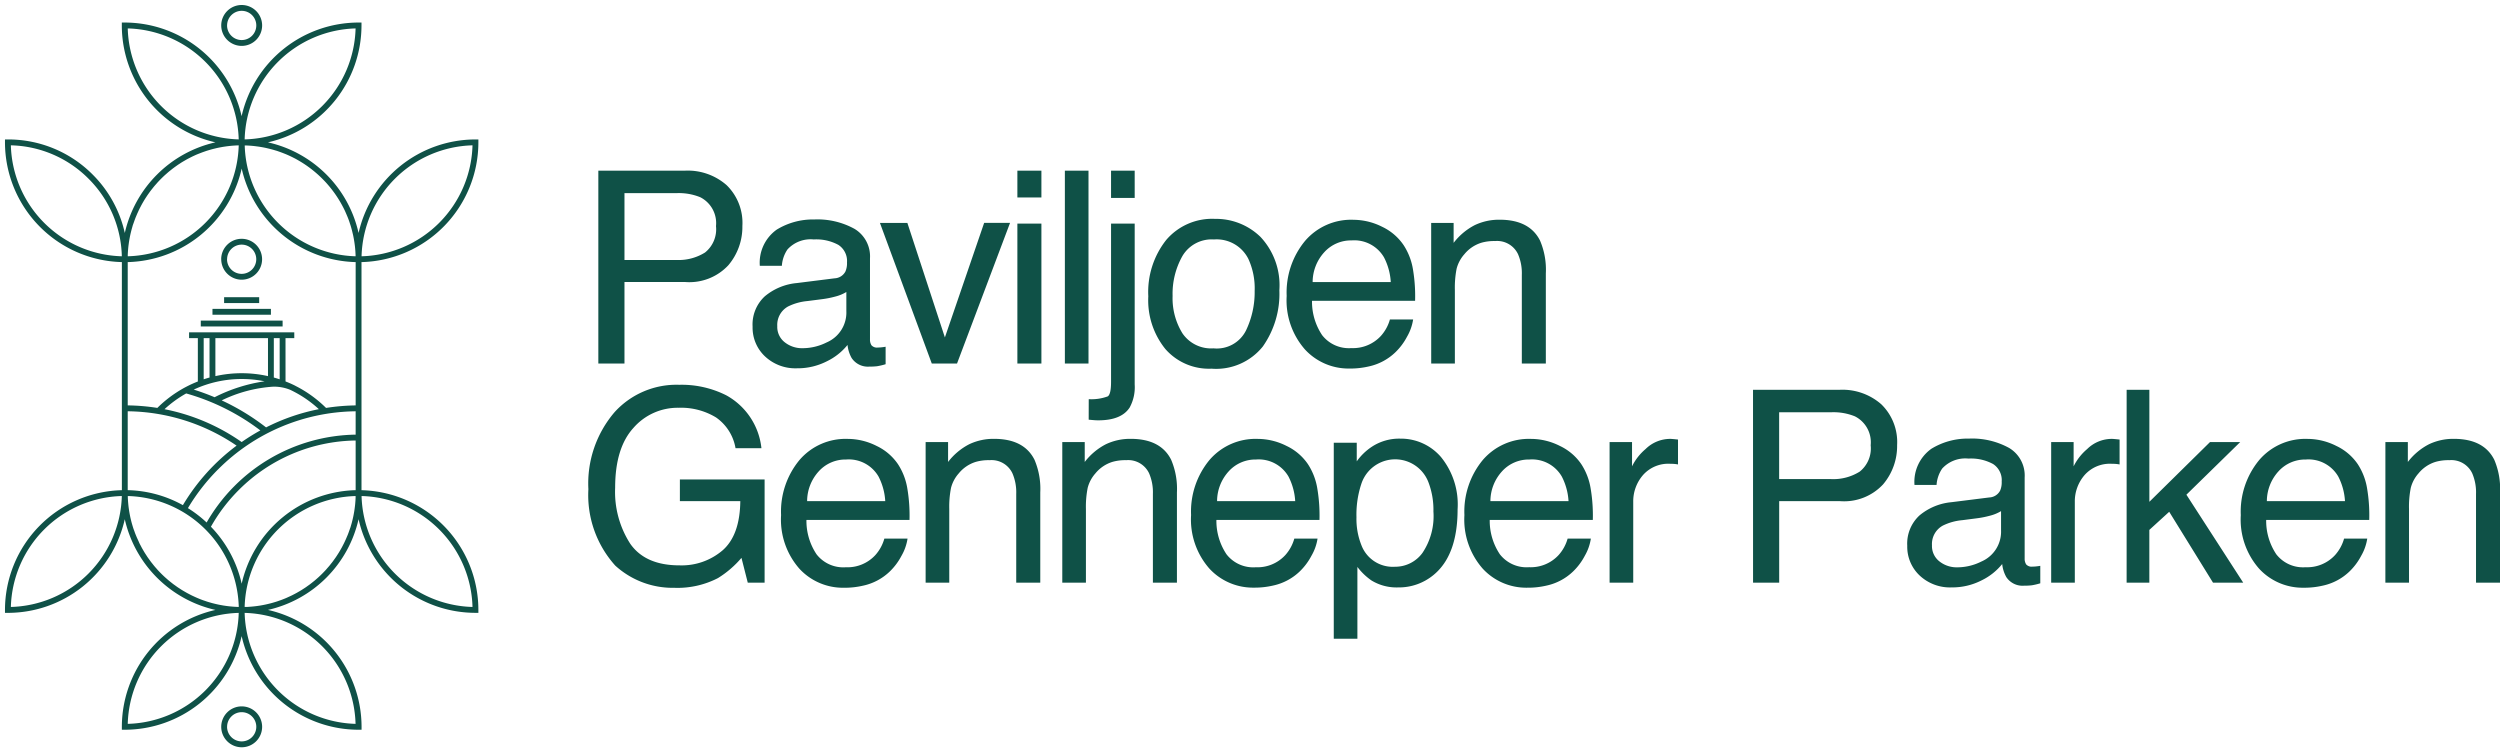
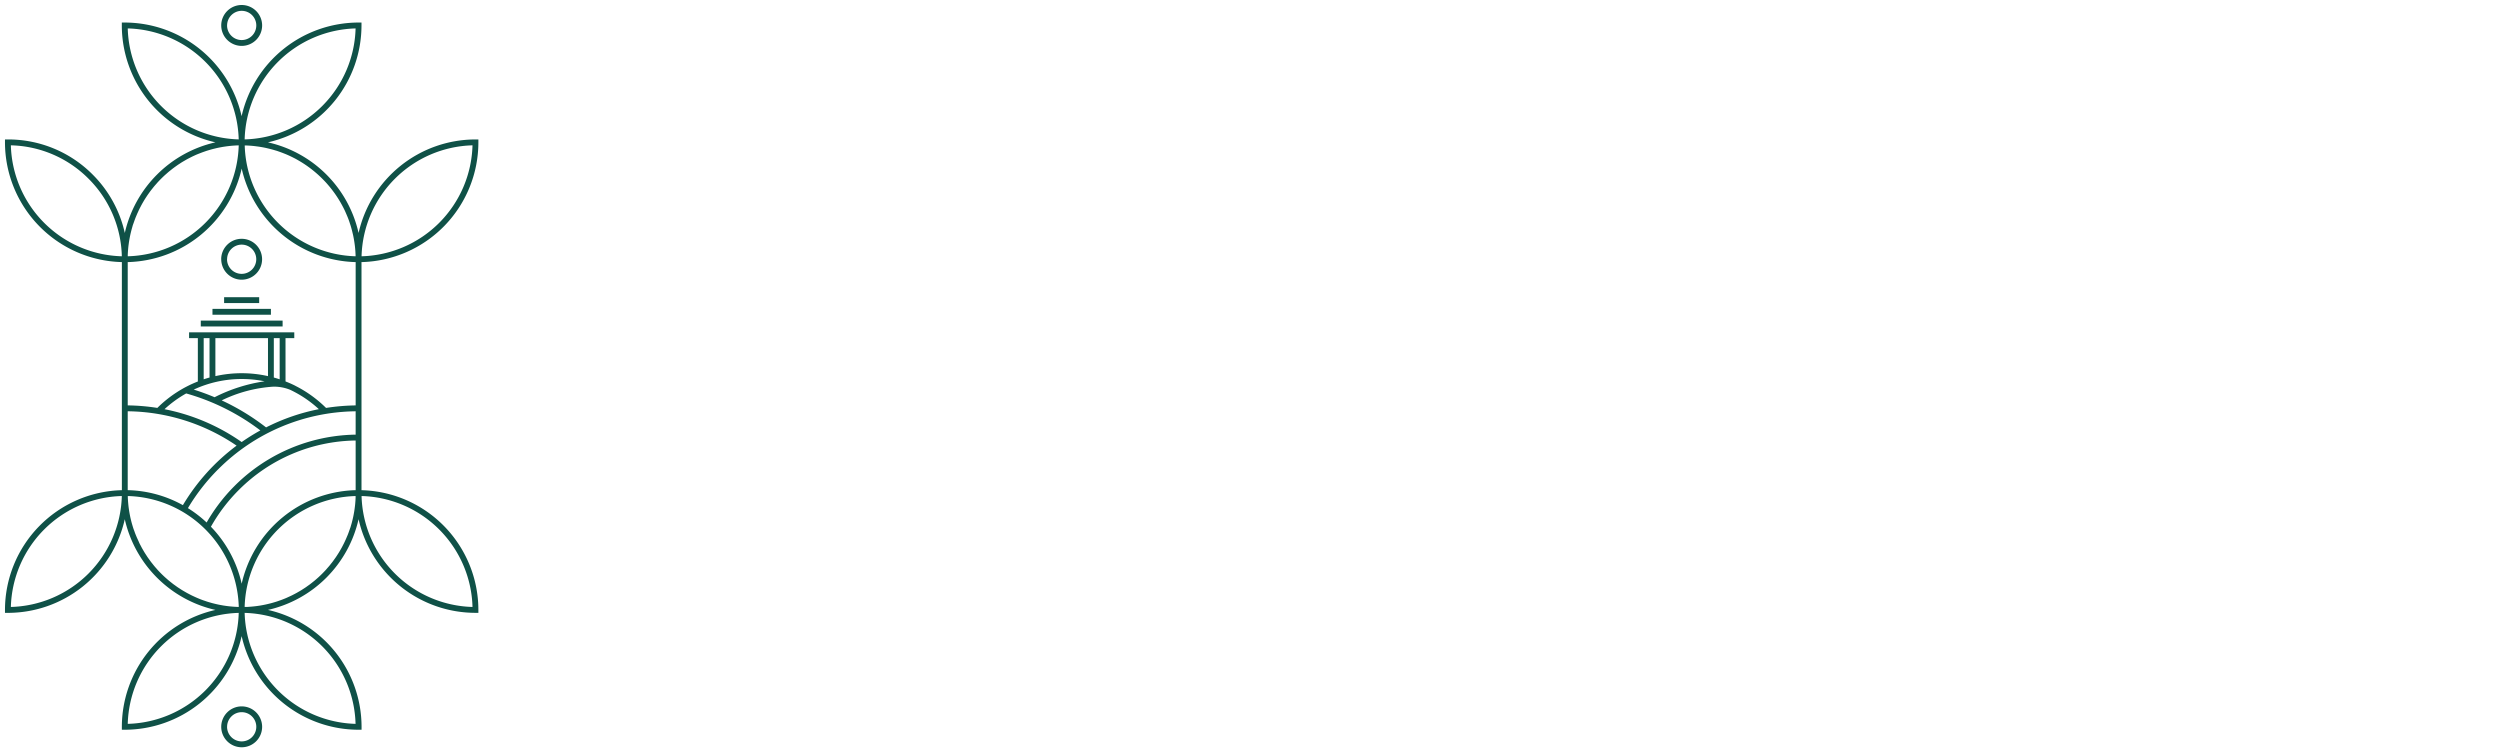
<svg xmlns="http://www.w3.org/2000/svg" viewBox="0 0 250.992 75.523" height="75.523" width="250.992">
  <g transform="translate(6586.5 22087.5)" data-name="Group 15695" id="Group_15695">
-     <path fill="#0f5147" transform="translate(-6528.736 -22051)" d="M2.307-19.367h8.714a5.908,5.908,0,0,1,4.166,1.457,5.286,5.286,0,0,1,1.582,4.094,5.951,5.951,0,0,1-1.411,3.948,5.345,5.345,0,0,1-4.337,1.681H4.931V0H2.307ZM14.12-13.8a2.914,2.914,0,0,0-1.582-2.9,5.712,5.712,0,0,0-2.386-.409H4.931v6.71h5.221a4.99,4.99,0,0,0,2.867-.751A2.978,2.978,0,0,0,14.12-13.8ZM20.272-3.757a1.954,1.954,0,0,0,.751,1.622,2.786,2.786,0,0,0,1.78.593,5.411,5.411,0,0,0,2.426-.58,3.265,3.265,0,0,0,1.978-3.151V-7.185a4.06,4.06,0,0,1-1.121.461,9.549,9.549,0,0,1-1.345.264L23.3-6.275a5.5,5.5,0,0,0-1.938.541A2.106,2.106,0,0,0,20.272-3.757Zm5.748-4.8a1.289,1.289,0,0,0,1.094-.686,2.086,2.086,0,0,0,.158-.91,1.927,1.927,0,0,0-.864-1.76,4.633,4.633,0,0,0-2.472-.547,3.141,3.141,0,0,0-2.637,1,3.3,3.3,0,0,0-.567,1.648H18.519a4.077,4.077,0,0,1,1.694-3.632,6.956,6.956,0,0,1,3.777-1.022,7.685,7.685,0,0,1,4.047.949A3.22,3.22,0,0,1,29.58-10.56v8.134a1.041,1.041,0,0,0,.152.593.731.731,0,0,0,.639.224q.158,0,.356-.02t.422-.059V.066a6.609,6.609,0,0,1-.844.2,6.166,6.166,0,0,1-.791.04,1.952,1.952,0,0,1-1.78-.87,3.358,3.358,0,0,1-.409-1.305A6.038,6.038,0,0,1,25.243-.224a6.443,6.443,0,0,1-2.993.7A4.45,4.45,0,0,1,19.04-.719,3.963,3.963,0,0,1,17.794-3.7,3.846,3.846,0,0,1,19.02-6.75a5.834,5.834,0,0,1,3.217-1.332Zm7.313-5.563L37.1-2.624l3.942-11.5h2.6L38.317,0H35.785L30.578-14.12Zm11.044.066H46.79V0H44.377Zm0-5.313H46.79v2.689H44.377Zm4.768,0h2.373V0H49.146Zm7.01,2.742H53.782v-2.742h2.373Zm-4.614,20.2a4.723,4.723,0,0,0,1.918-.283q.323-.231.323-1.444v-15.9h2.373V2.1a4.261,4.261,0,0,1-.5,2.307Q54.824,5.7,52.5,5.7q-.171,0-.363-.013t-.6-.053Zm12.547-5.1a3.273,3.273,0,0,0,3.237-1.786A8.9,8.9,0,0,0,68.2-7.291a7.077,7.077,0,0,0-.633-3.217,3.56,3.56,0,0,0-3.454-1.951A3.406,3.406,0,0,0,60.95-10.8a7.7,7.7,0,0,0-.989,4.008,6.7,6.7,0,0,0,.989,3.757A3.483,3.483,0,0,0,64.088-1.529Zm.092-13a6.394,6.394,0,0,1,4.614,1.819A7.1,7.1,0,0,1,70.68-7.356a9.183,9.183,0,0,1-1.661,5.643A6.009,6.009,0,0,1,63.864.514a5.819,5.819,0,0,1-4.627-1.971A7.785,7.785,0,0,1,57.522-6.75a8.422,8.422,0,0,1,1.806-5.669A6.062,6.062,0,0,1,64.18-14.528Zm13.9.092A6.441,6.441,0,0,1,81-13.731,5.373,5.373,0,0,1,83.147-11.9,6.3,6.3,0,0,1,84.1-9.413,16.3,16.3,0,0,1,84.307-6.3H73.958a6.039,6.039,0,0,0,1.015,3.448,3.4,3.4,0,0,0,2.94,1.3A3.8,3.8,0,0,0,80.88-2.782a4.133,4.133,0,0,0,.9-1.648H84.11A4.915,4.915,0,0,1,83.5-2.7,6.166,6.166,0,0,1,82.33-1.134,5.53,5.53,0,0,1,79.654.29,8.13,8.13,0,0,1,77.716.5a5.946,5.946,0,0,1-4.469-1.918A7.464,7.464,0,0,1,71.414-6.79a8.115,8.115,0,0,1,1.846-5.524A6.089,6.089,0,0,1,78.085-14.436Zm3.784,6.249a6.148,6.148,0,0,0-.672-2.465,3.446,3.446,0,0,0-3.256-1.714,3.61,3.61,0,0,0-2.742,1.18,4.457,4.457,0,0,0-1.173,3Zm4.057-5.933h2.254v2A6.323,6.323,0,0,1,90.3-13.9a5.66,5.66,0,0,1,2.492-.541q3.006,0,4.061,2.1a7.443,7.443,0,0,1,.58,3.283V0H95.022V-8.9a4.819,4.819,0,0,0-.382-2.083A2.318,2.318,0,0,0,92.345-12.3a4.671,4.671,0,0,0-1.384.171,3.565,3.565,0,0,0-1.714,1.16,3.493,3.493,0,0,0-.771,1.444A9.717,9.717,0,0,0,88.3-7.4V0H85.925ZM10.428,2.132a9.949,9.949,0,0,1,4.72,1.055A6.881,6.881,0,0,1,18.681,8.5h-2.6A4.717,4.717,0,0,0,14.12,5.408a6.761,6.761,0,0,0-3.757-.969A5.888,5.888,0,0,0,5.834,6.457Q3.995,8.474,3.995,12.468a9.606,9.606,0,0,0,1.516,5.623q1.516,2.169,4.944,2.169A6.313,6.313,0,0,0,14.8,18.737q1.72-1.523,1.76-4.924H10.494V11.638H19V22H17.31l-.633-2.492a9.947,9.947,0,0,1-2.36,2.03,8.845,8.845,0,0,1-4.39.976,8.553,8.553,0,0,1-5.919-2.228,10.573,10.573,0,0,1-2.7-7.673A11,11,0,0,1,3.942,4.875,8.381,8.381,0,0,1,10.428,2.132Zm16.9,5.432a6.441,6.441,0,0,1,2.914.705A5.373,5.373,0,0,1,32.388,10.1a6.3,6.3,0,0,1,.949,2.492,16.3,16.3,0,0,1,.211,3.111H23.2a6.039,6.039,0,0,0,1.015,3.448,3.4,3.4,0,0,0,2.94,1.3,3.8,3.8,0,0,0,2.966-1.226,4.133,4.133,0,0,0,.9-1.648H33.35a4.915,4.915,0,0,1-.613,1.734,6.166,6.166,0,0,1-1.167,1.562,5.53,5.53,0,0,1-2.676,1.424,8.13,8.13,0,0,1-1.938.211,5.946,5.946,0,0,1-4.469-1.918,7.464,7.464,0,0,1-1.833-5.372A8.115,8.115,0,0,1,22.5,9.687,6.089,6.089,0,0,1,27.326,7.564Zm3.784,6.249a6.148,6.148,0,0,0-.672-2.465,3.446,3.446,0,0,0-3.256-1.714,3.61,3.61,0,0,0-2.742,1.18,4.457,4.457,0,0,0-1.173,3ZM35.166,7.88H37.42v2A6.323,6.323,0,0,1,39.543,8.1a5.66,5.66,0,0,1,2.492-.541q3.006,0,4.061,2.1a7.443,7.443,0,0,1,.58,3.283V22H44.262V13.1a4.819,4.819,0,0,0-.382-2.083A2.318,2.318,0,0,0,41.586,9.7a4.671,4.671,0,0,0-1.384.171,3.565,3.565,0,0,0-1.714,1.16,3.493,3.493,0,0,0-.771,1.444,9.717,9.717,0,0,0-.178,2.129V22H35.166Zm13.72,0H51.14v2A6.323,6.323,0,0,1,53.263,8.1a5.66,5.66,0,0,1,2.492-.541q3.006,0,4.061,2.1a7.443,7.443,0,0,1,.58,3.283V22H57.983V13.1a4.819,4.819,0,0,0-.382-2.083A2.318,2.318,0,0,0,55.306,9.7a4.671,4.671,0,0,0-1.384.171,3.565,3.565,0,0,0-1.714,1.16,3.493,3.493,0,0,0-.771,1.444,9.717,9.717,0,0,0-.178,2.129V22H48.886Zm19.6-.316a6.441,6.441,0,0,1,2.914.705A5.373,5.373,0,0,1,73.548,10.1a6.3,6.3,0,0,1,.949,2.492,16.3,16.3,0,0,1,.211,3.111H64.359a6.039,6.039,0,0,0,1.015,3.448,3.4,3.4,0,0,0,2.94,1.3,3.8,3.8,0,0,0,2.966-1.226,4.133,4.133,0,0,0,.9-1.648h2.333A4.915,4.915,0,0,1,73.9,19.3a6.166,6.166,0,0,1-1.167,1.562,5.53,5.53,0,0,1-2.676,1.424,8.13,8.13,0,0,1-1.938.211,5.946,5.946,0,0,1-4.469-1.918,7.464,7.464,0,0,1-1.833-5.372,8.115,8.115,0,0,1,1.846-5.524A6.089,6.089,0,0,1,68.486,7.564Zm3.784,6.249a6.148,6.148,0,0,0-.672-2.465,3.446,3.446,0,0,0-3.256-1.714,3.61,3.61,0,0,0-2.742,1.18,4.457,4.457,0,0,0-1.173,3ZM82.285,20.4a3.386,3.386,0,0,0,2.762-1.391,6.619,6.619,0,0,0,1.1-4.159,7.764,7.764,0,0,0-.488-2.9,3.574,3.574,0,0,0-6.75.132,9.771,9.771,0,0,0-.488,3.349,7.1,7.1,0,0,0,.488,2.782A3.365,3.365,0,0,0,82.285,20.4ZM76.142,7.946h2.307V9.818A5.76,5.76,0,0,1,80,8.329a5.007,5.007,0,0,1,2.821-.791A5.305,5.305,0,0,1,86.9,9.377a7.535,7.535,0,0,1,1.674,5.254q0,4.614-2.413,6.592a5.451,5.451,0,0,1-3.56,1.252,4.832,4.832,0,0,1-2.676-.7,6.166,6.166,0,0,1-1.411-1.358v7.211H76.142Zm19.785-.382a6.441,6.441,0,0,1,2.914.705,5.373,5.373,0,0,1,2.149,1.826,6.3,6.3,0,0,1,.949,2.492,16.3,16.3,0,0,1,.211,3.111H91.8a6.039,6.039,0,0,0,1.015,3.448,3.4,3.4,0,0,0,2.94,1.3,3.8,3.8,0,0,0,2.966-1.226,4.133,4.133,0,0,0,.9-1.648h2.333a4.915,4.915,0,0,1-.613,1.734,6.166,6.166,0,0,1-1.167,1.562,5.53,5.53,0,0,1-2.676,1.424,8.13,8.13,0,0,1-1.938.211,5.946,5.946,0,0,1-4.469-1.918,7.464,7.464,0,0,1-1.833-5.372A8.115,8.115,0,0,1,91.1,9.687,6.089,6.089,0,0,1,95.926,7.564Zm3.784,6.249a6.148,6.148,0,0,0-.672-2.465,3.446,3.446,0,0,0-3.256-1.714,3.61,3.61,0,0,0-2.742,1.18,4.457,4.457,0,0,0-1.173,3Zm4.122-5.933h2.254v2.439a5.389,5.389,0,0,1,1.358-1.734,3.521,3.521,0,0,1,2.492-1.022q.066,0,.224.013t.541.053v2.5a3.544,3.544,0,0,0-.389-.053q-.178-.013-.389-.013a3.386,3.386,0,0,0-2.755,1.154,4.027,4.027,0,0,0-.962,2.656V22h-2.373Zm14.4-5.247h8.714a5.908,5.908,0,0,1,4.166,1.457A5.286,5.286,0,0,1,132.7,8.184a5.951,5.951,0,0,1-1.411,3.948,5.345,5.345,0,0,1-4.337,1.681h-6.091V22h-2.624ZM130.046,8.2a2.914,2.914,0,0,0-1.582-2.9,5.712,5.712,0,0,0-2.386-.409h-5.221V11.6h5.221a4.99,4.99,0,0,0,2.867-.751A2.978,2.978,0,0,0,130.046,8.2ZM136.2,18.243a1.954,1.954,0,0,0,.751,1.622,2.786,2.786,0,0,0,1.78.593,5.411,5.411,0,0,0,2.426-.58,3.265,3.265,0,0,0,1.978-3.151V14.815a4.06,4.06,0,0,1-1.121.461,9.549,9.549,0,0,1-1.345.264l-1.437.185a5.5,5.5,0,0,0-1.938.541A2.106,2.106,0,0,0,136.2,18.243Zm5.748-4.8a1.289,1.289,0,0,0,1.094-.686,2.086,2.086,0,0,0,.158-.91,1.927,1.927,0,0,0-.864-1.76,4.633,4.633,0,0,0-2.472-.547,3.141,3.141,0,0,0-2.637,1,3.3,3.3,0,0,0-.567,1.648h-2.215a4.077,4.077,0,0,1,1.694-3.632,6.956,6.956,0,0,1,3.777-1.022,7.685,7.685,0,0,1,4.047.949,3.22,3.22,0,0,1,1.542,2.953v8.134a1.041,1.041,0,0,0,.152.593.731.731,0,0,0,.639.224q.158,0,.356-.02t.422-.059v1.753a6.609,6.609,0,0,1-.844.2,6.166,6.166,0,0,1-.791.04,1.952,1.952,0,0,1-1.78-.87,3.358,3.358,0,0,1-.409-1.305,6.038,6.038,0,0,1-2.083,1.648,6.443,6.443,0,0,1-2.993.7,4.45,4.45,0,0,1-3.21-1.193,3.963,3.963,0,0,1-1.246-2.986,3.846,3.846,0,0,1,1.226-3.045,5.834,5.834,0,0,1,3.217-1.332Zm6.219-5.563h2.254v2.439a5.389,5.389,0,0,1,1.358-1.734,3.521,3.521,0,0,1,2.492-1.022q.066,0,.224.013t.541.053v2.5a3.544,3.544,0,0,0-.389-.053q-.178-.013-.389-.013a3.386,3.386,0,0,0-2.755,1.154,4.027,4.027,0,0,0-.962,2.656V22h-2.373Zm7.577-5.247h2.281V13.879l6.091-6h3.032l-5.405,5.287L167.449,22h-3.032l-4.4-7.119L158.023,16.7V22h-2.281Zm18.137,4.931a6.441,6.441,0,0,1,2.914.705,5.373,5.373,0,0,1,2.149,1.826,6.3,6.3,0,0,1,.949,2.492A16.3,16.3,0,0,1,180.1,15.7H169.753a6.039,6.039,0,0,0,1.015,3.448,3.4,3.4,0,0,0,2.94,1.3,3.8,3.8,0,0,0,2.966-1.226,4.133,4.133,0,0,0,.9-1.648H179.9a4.915,4.915,0,0,1-.613,1.734,6.166,6.166,0,0,1-1.167,1.562,5.53,5.53,0,0,1-2.676,1.424,8.13,8.13,0,0,1-1.938.211,5.946,5.946,0,0,1-4.469-1.918,7.464,7.464,0,0,1-1.833-5.372,8.115,8.115,0,0,1,1.846-5.524A6.089,6.089,0,0,1,173.879,7.564Zm3.784,6.249a6.148,6.148,0,0,0-.672-2.465,3.446,3.446,0,0,0-3.256-1.714,3.61,3.61,0,0,0-2.742,1.18,4.457,4.457,0,0,0-1.173,3Zm4.057-5.933h2.254v2A6.323,6.323,0,0,1,186.1,8.1a5.66,5.66,0,0,1,2.492-.541q3.006,0,4.061,2.1a7.443,7.443,0,0,1,.58,3.283V22h-2.413V13.1a4.819,4.819,0,0,0-.382-2.083A2.318,2.318,0,0,0,188.14,9.7a4.671,4.671,0,0,0-1.384.171,3.565,3.565,0,0,0-1.714,1.16,3.493,3.493,0,0,0-.771,1.444,9.717,9.717,0,0,0-.178,2.129V22h-2.373Z" data-name="Path 38163" id="Path_38163" />
    <g transform="translate(8535.706 584.473)" data-name="Group 15694" id="Group_15694">
      <path stroke-width="1" stroke-miterlimit="10" stroke="rgba(255,255,255,0)" fill="#0f5147" transform="translate(-15121.706 -22671.473)" d="M21.711,72.47a2.053,2.053,0,1,1,2.053,2.054A2.056,2.056,0,0,1,21.711,72.47Zm.586,0A1.467,1.467,0,1,0,23.765,71,1.469,1.469,0,0,0,22.3,72.47Zm13.2.294a12.048,12.048,0,0,1-11.736-9.4,12.046,12.046,0,0,1-11.735,9.4h-.293V72.47a12.048,12.048,0,0,1,9.4-11.735,12.065,12.065,0,0,1-9.105-9.105,12.046,12.046,0,0,1-11.735,9.4H0v-.294A12.039,12.039,0,0,1,11.735,48.713v-22.9A12.041,12.041,0,0,1,0,13.792V13.5H.293A11.954,11.954,0,0,1,8.8,17.022,11.947,11.947,0,0,1,12.03,22.89a12.065,12.065,0,0,1,9.1-9.1,12.047,12.047,0,0,1-9.4-11.735V1.763h.293a12.047,12.047,0,0,1,11.735,9.4A12.048,12.048,0,0,1,35.5,1.763h.293v.293A12.046,12.046,0,0,1,26.4,13.79a12.031,12.031,0,0,1,9.1,9.1A12.049,12.049,0,0,1,47.235,13.5h.293v.293A12.041,12.041,0,0,1,35.793,25.814v22.9A12.039,12.039,0,0,1,47.528,60.734v.294h-.293a12.046,12.046,0,0,1-11.735-9.4A12.065,12.065,0,0,1,26.4,60.734a12.048,12.048,0,0,1,9.4,11.735v.294Zm-.3-.591A11.455,11.455,0,0,0,24.062,61.032,11.456,11.456,0,0,0,35.2,72.173Zm-22.876,0A11.456,11.456,0,0,0,23.467,61.032,11.455,11.455,0,0,0,12.326,72.173ZM46.938,60.437A11.455,11.455,0,0,0,35.8,49.3,11.456,11.456,0,0,0,46.938,60.437Zm-46.347,0A11.456,11.456,0,0,0,11.731,49.3,11.455,11.455,0,0,0,.591,60.437Zm23.471,0c.05,0,.1,0,.149,0,.093,0,.184-.008.275-.014s.2-.014.3-.023.181-.017.272-.027.2-.024.293-.037l.268-.04c.1-.017.192-.033.288-.052s.176-.034.264-.053.19-.043.284-.066l.258-.064c.094-.025.187-.052.28-.08s.169-.05.252-.076.183-.061.275-.094.165-.056.247-.087.18-.07.27-.106.16-.064.24-.1.177-.08.265-.121.155-.071.232-.108.175-.089.262-.134.148-.076.222-.117c.088-.048.174-.1.26-.149.071-.041.142-.081.211-.124.087-.052.171-.109.256-.164.067-.043.135-.086.2-.13.086-.059.17-.121.255-.182.062-.044.125-.087.186-.133.088-.067.175-.137.261-.206.054-.044.11-.085.164-.129.094-.079.187-.16.279-.241.043-.038.088-.075.13-.114q.4-.364.766-.766c.034-.037.067-.078.1-.117.086-.1.171-.192.253-.291.043-.052.084-.106.126-.16.071-.088.141-.175.209-.266.044-.059.086-.12.129-.179.063-.087.126-.173.187-.261.044-.064.084-.13.127-.195.056-.087.113-.173.168-.262.041-.068.08-.137.121-.206.051-.088.1-.175.151-.264.04-.072.077-.144.114-.218.047-.089.093-.178.137-.267s.071-.151.106-.226.083-.179.122-.272.065-.156.1-.235.074-.182.108-.274.059-.161.087-.242.064-.186.1-.28.05-.165.075-.248.056-.189.081-.284.043-.17.064-.255.045-.191.066-.287.036-.174.052-.261.037-.194.052-.291.028-.178.04-.267.027-.2.038-.295.019-.181.027-.272.017-.2.023-.3.01-.183.013-.275c0-.05,0-.1,0-.149A11.455,11.455,0,0,0,24.062,60.433ZM12.333,49.446c0,.092.008.183.014.275s.014.2.023.3.017.182.027.272.024.2.038.295.025.179.04.267.033.195.052.291.033.174.051.261.044.192.067.287.042.171.064.255.053.189.081.284.049.166.075.248.063.187.1.28.056.161.086.241.072.185.11.276.063.156.1.233.082.182.124.272c.034.075.069.151.1.225s.091.178.137.267c.038.073.075.145.114.218.048.088.1.175.151.264.041.069.08.138.121.206.055.089.112.175.168.262.043.064.083.13.127.195.06.088.124.175.187.261.043.06.085.121.129.179.067.091.138.178.209.266.042.053.083.107.126.16.082.1.168.2.252.291.034.039.067.079.1.117.243.268.5.523.766.766.043.039.087.075.13.114.092.081.184.163.279.241.053.044.11.086.164.129.087.069.172.139.261.206.061.046.124.089.187.133.084.061.168.123.254.182.066.044.133.087.2.13.084.056.169.112.256.164.069.043.141.083.211.124.086.05.171.1.26.149.073.04.148.078.222.117s.174.091.262.134.154.072.231.108.177.082.267.121.159.066.239.1.179.072.27.106.164.06.247.087.183.064.276.094.168.052.252.076.187.055.28.08l.258.064c.1.023.19.045.284.066s.176.036.264.053.192.035.288.052l.269.04c.1.014.195.026.293.037s.181.019.272.027.2.017.3.023.183.01.275.014c.049,0,.1,0,.149,0A11.455,11.455,0,0,0,12.33,49.3C12.331,49.346,12.332,49.4,12.333,49.446ZM23.468,48.7a17.008,17.008,0,0,0-2.792,3.682,12.005,12.005,0,0,1,3.088,5.72,12.046,12.046,0,0,1,11.442-9.391V43.725A16.9,16.9,0,0,0,23.468,48.7Zm-2.075-2.075a20.023,20.023,0,0,0-3.026,3.89,12.077,12.077,0,0,1,1.878,1.443,17.553,17.553,0,0,1,14.961-8.822V40.792A19.808,19.808,0,0,0,21.393,46.628Zm-9.071,2.077v.008a11.953,11.953,0,0,1,5.54,1.506,20.569,20.569,0,0,1,5.392-5.975A19.8,19.8,0,0,0,12.322,40.79Zm3.692-8.121a20.34,20.34,0,0,1,7.75,3.3,20.3,20.3,0,0,1,1.875-1.168A22.366,22.366,0,0,0,18.193,39,11.477,11.477,0,0,0,16.014,40.584Zm5.739-.886a23.069,23.069,0,0,1,4.46,2.715,20.313,20.313,0,0,1,5.3-1.83,11.417,11.417,0,0,0-2.877-1.943,4.269,4.269,0,0,0-1.714-.316A13.816,13.816,0,0,0,21.753,39.7Zm6.413-1.9c.249.1.5.2.739.317.1.044.192.091.285.143a12.072,12.072,0,0,1,3.045,2.2,20.832,20.832,0,0,1,2.972-.253V25.814a12.047,12.047,0,0,1-11.442-9.391,12.045,12.045,0,0,1-11.442,9.391V40.2a20.789,20.789,0,0,1,2.974.253A12,12,0,0,1,19.363,37.8V33.449h-.88v-.587H29.045v.587h-.88Zm-9.223.817q1.073.335,2.1.769a16.228,16.228,0,0,1,5.02-1.6,11.579,11.579,0,0,0-2.3-.23A11.408,11.408,0,0,0,18.943,38.617Zm8.048-1.208q.3.082.588.179V33.449h-.588Zm-7.042.179q.291-.1.588-.179V33.449H19.95Zm6.456-.326V33.449H21.124v3.813a12.048,12.048,0,0,1,5.281,0ZM35.8,25.23A11.455,11.455,0,0,0,46.938,14.09,11.455,11.455,0,0,0,35.8,25.23Zm-.6,0c0-.026,0-.052,0-.079q-.014-.472-.068-.937c-.007-.062-.016-.122-.024-.183-.039-.3-.087-.588-.148-.877-.017-.08-.037-.16-.056-.24-.062-.267-.131-.531-.212-.792-.033-.1-.069-.2-.1-.306q-.1-.3-.219-.584-.1-.235-.2-.464t-.222-.457c-.091-.176-.186-.349-.285-.521q-.121-.208-.253-.414-.156-.244-.324-.48-.158-.22-.327-.435-.156-.2-.321-.39-.2-.238-.424-.466c-.106-.11-.213-.218-.323-.323q-.227-.219-.464-.422c-.129-.111-.26-.218-.393-.324s-.286-.22-.433-.325-.319-.222-.483-.326c-.136-.087-.272-.17-.411-.251-.171-.1-.346-.2-.524-.287-.149-.076-.3-.15-.453-.22s-.311-.14-.469-.2q-.287-.117-.58-.217c-.1-.036-.2-.072-.308-.1-.26-.08-.523-.15-.789-.212-.08-.019-.16-.039-.242-.056q-.434-.091-.876-.147l-.185-.025q-.464-.051-.936-.067l-.079,0A11.456,11.456,0,0,0,35.2,25.23ZM23.322,14.1c-.1,0-.191.009-.285.014s-.192.013-.288.022-.188.017-.281.028-.19.023-.284.037-.186.026-.278.041-.186.033-.278.05-.183.035-.275.054-.183.042-.273.064-.179.043-.269.067-.18.051-.27.077-.175.052-.262.079-.176.06-.264.09-.171.06-.256.092-.174.067-.26.1-.168.067-.25.1-.17.076-.255.115-.162.074-.242.114-.168.085-.251.128-.156.081-.233.123-.165.094-.247.142-.15.086-.224.131-.161.1-.241.155-.144.091-.214.14-.159.113-.238.169-.136.1-.2.146-.16.125-.24.188c-.062.049-.124.1-.185.147-.086.071-.169.145-.252.218-.052.046-.1.09-.156.137-.118.107-.233.218-.347.329l-.079.079c-.114.116-.227.233-.337.354-.042.047-.083.1-.124.143-.078.088-.156.175-.231.266-.047.056-.091.115-.137.172-.067.084-.134.167-.2.253-.047.062-.091.125-.136.188-.061.084-.122.168-.179.252-.046.067-.088.134-.132.2-.056.084-.11.168-.164.254-.043.07-.083.141-.125.212-.05.086-.1.171-.148.259s-.078.147-.116.221-.092.175-.136.264-.071.152-.106.229-.083.179-.121.268-.065.157-.1.237-.074.182-.108.274-.059.162-.087.243-.065.185-.1.279-.051.166-.075.249-.055.188-.08.283-.043.171-.064.256-.045.191-.066.287-.036.174-.052.261-.037.194-.052.291-.028.179-.04.268-.027.2-.038.294-.019.181-.027.272-.017.2-.023.3-.01.183-.014.276c0,.049,0,.1,0,.149A11.456,11.456,0,0,0,23.467,14.093ZM11.731,25.23a11.36,11.36,0,0,0-3.347-7.793A11.362,11.362,0,0,0,.591,14.09,11.455,11.455,0,0,0,11.731,25.23Zm12.33-11.735A11.455,11.455,0,0,0,35.2,2.354,11.455,11.455,0,0,0,24.062,13.495Zm-.595,0A11.455,11.455,0,0,0,12.326,2.354,11.455,11.455,0,0,0,23.467,13.495ZM19.658,32.273v-.587h8.215v.587ZM20.831,31.1v-.588H26.7V31.1ZM22,29.927V29.34h3.52v.587Zm-.293-4.4a2.053,2.053,0,1,1,2.053,2.054A2.056,2.056,0,0,1,21.711,25.527Zm.586,0a1.467,1.467,0,1,0,1.467-1.467A1.469,1.469,0,0,0,22.3,25.527ZM21.711,2.054a2.053,2.053,0,1,1,2.053,2.054A2.056,2.056,0,0,1,21.711,2.054Zm.586,0A1.467,1.467,0,1,0,23.765.587,1.469,1.469,0,0,0,22.3,2.054Z" data-name="Union 18" id="Union_18" />
    </g>
  </g>
</svg>